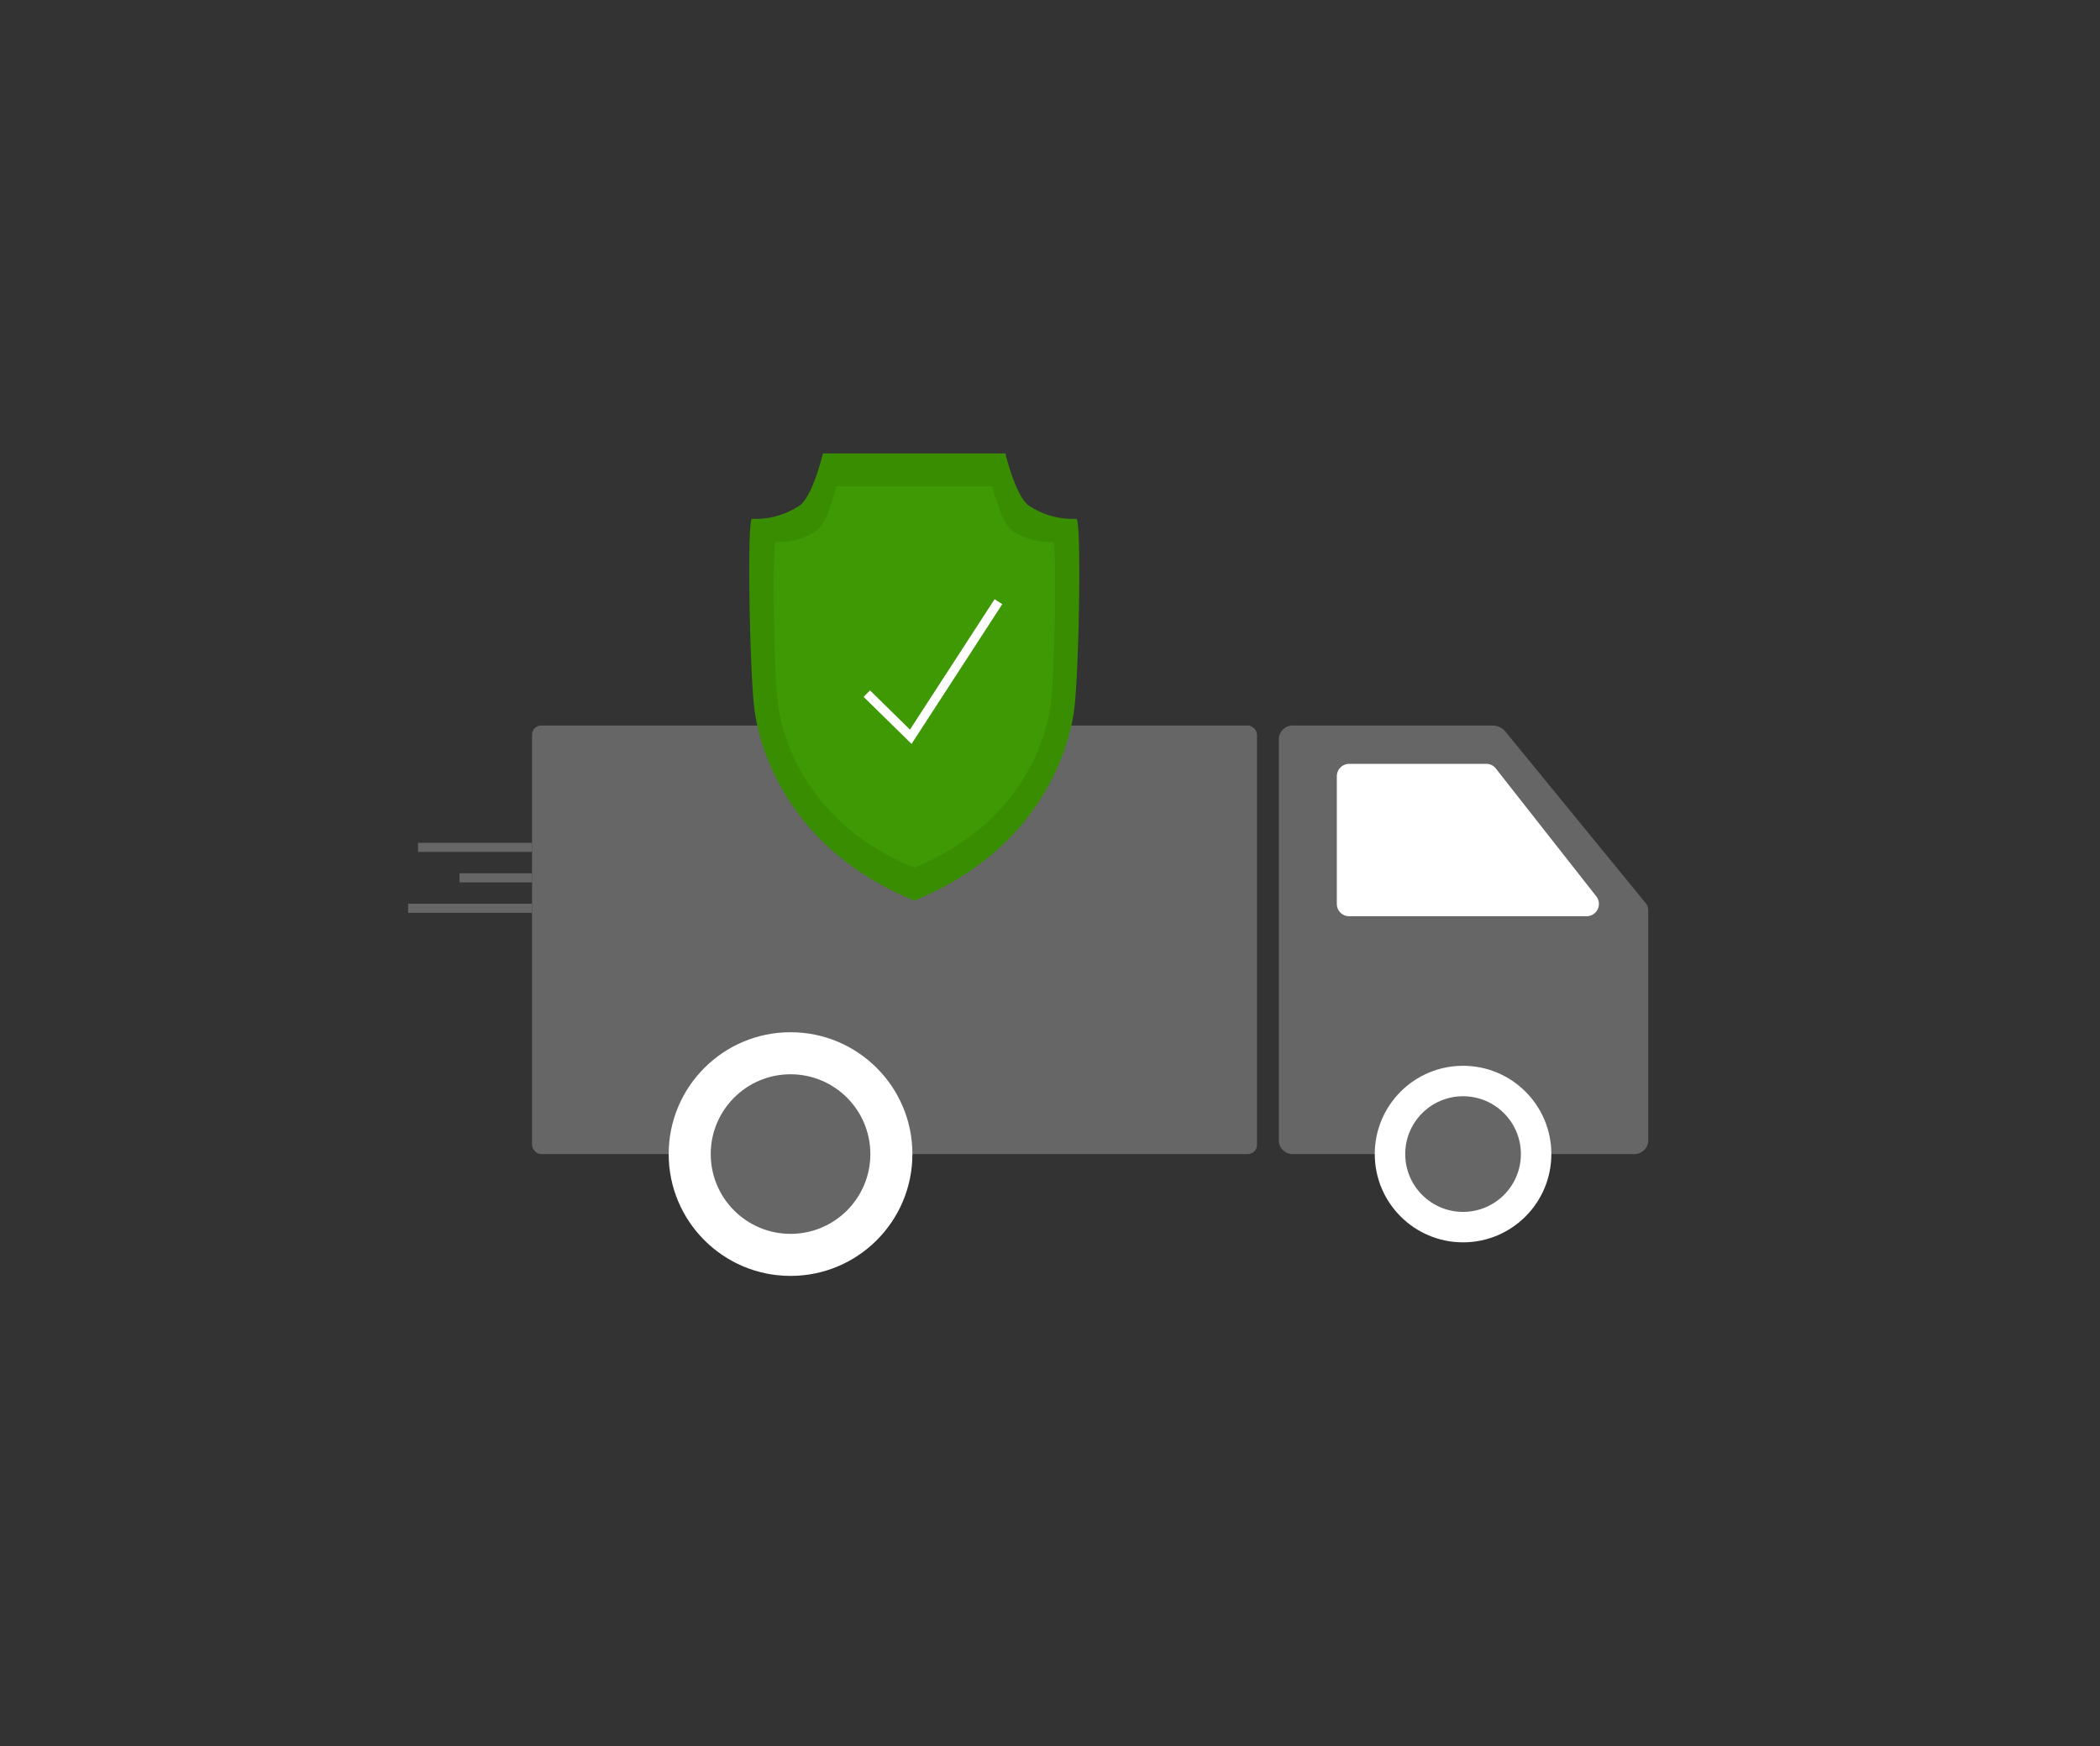
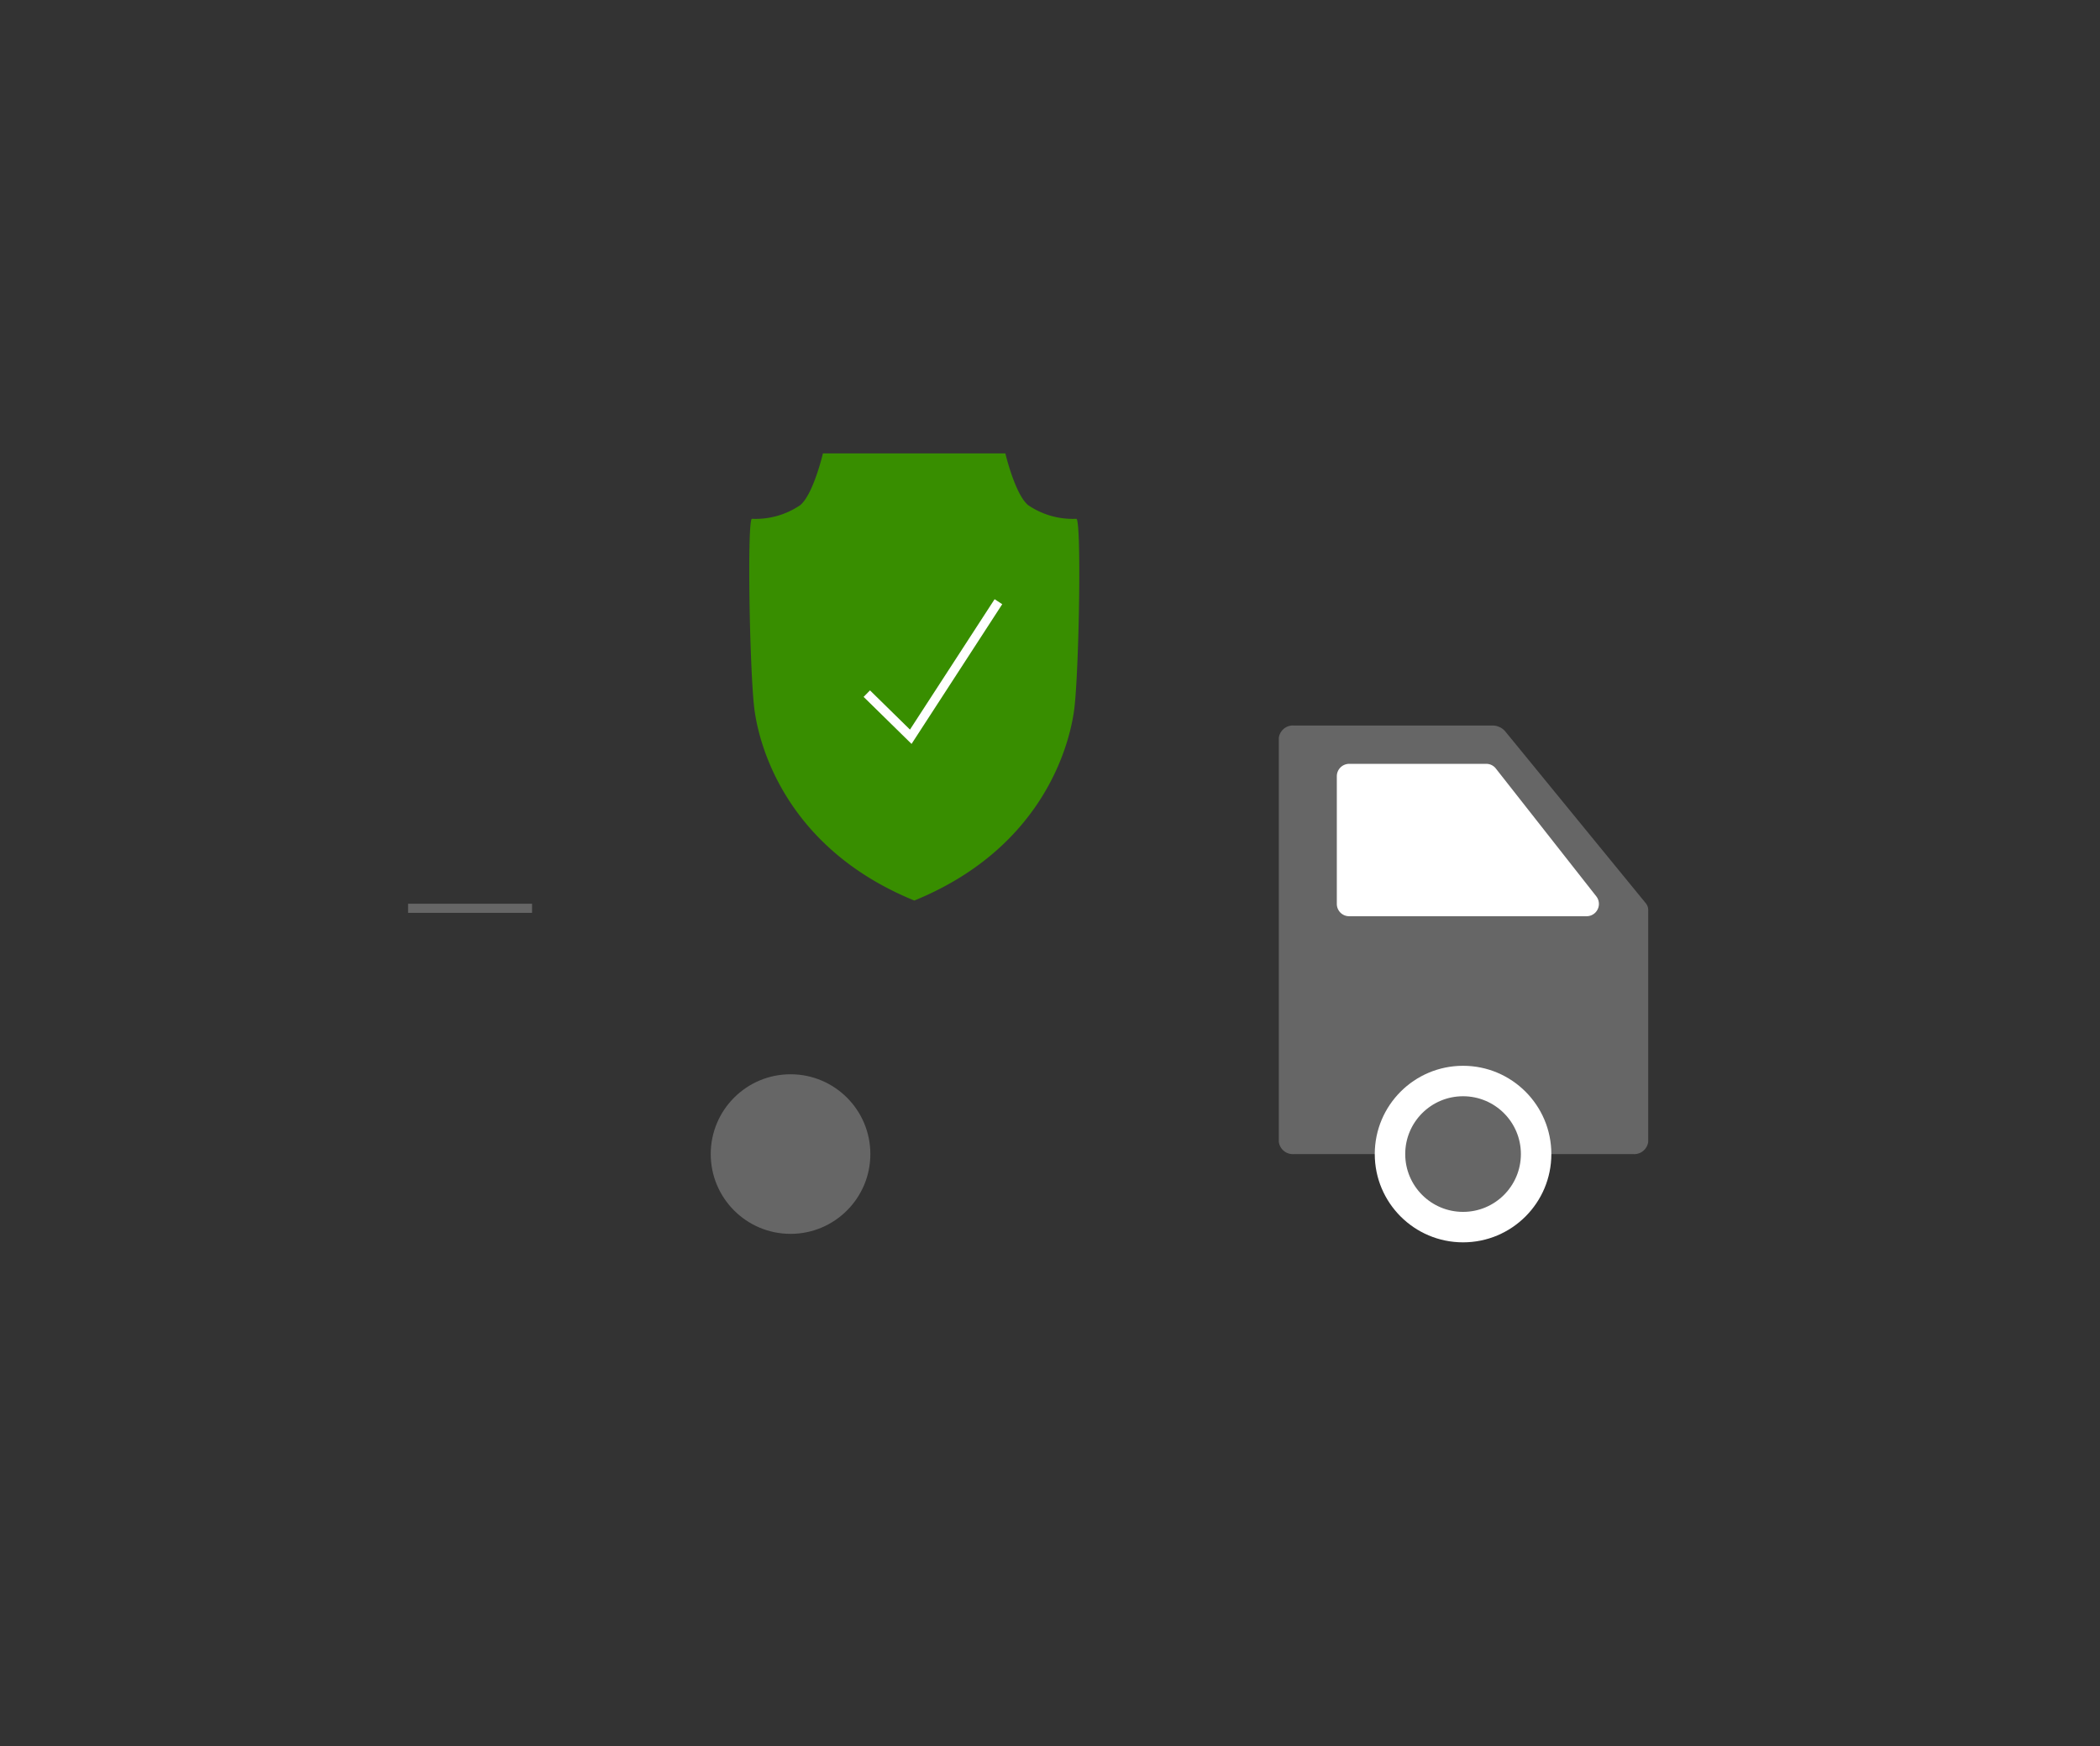
<svg xmlns="http://www.w3.org/2000/svg" id="Layer_1" data-name="Layer 1" viewBox="0 0 230.23 191.47">
  <rect x="0" y="0" width="230.23" height="191.47" fill="#333333" stroke="none" />
  <defs>
    <style>.cls-1{fill:#666;}.cls-2,.cls-6{fill:none;stroke-miterlimit:10;}.cls-2{stroke:#666;}.cls-3{fill:#fff;}.cls-4{fill:#388e00;}.cls-5{fill:#3e9904;}.cls-6{stroke:#fff;}</style>
  </defs>
-   <rect class="cls-1" x="58.33" y="79.56" width="79.48" height="46.99" rx="1" />
  <path class="cls-1" d="M140.2,80.91V125.2a1.55,1.55,0,0,0,1.69,1.35H179a1.55,1.55,0,0,0,1.7-1.35V99.77a1.18,1.18,0,0,0-.28-.74L165,80.17a1.84,1.84,0,0,0-1.42-.61H141.89A1.56,1.56,0,0,0,140.2,80.91Z" />
-   <line class="cls-2" x1="58.33" y1="92.92" x2="45.83" y2="92.92" />
  <line class="cls-2" x1="58.33" y1="99.6" x2="44.74" y2="99.6" />
-   <line class="cls-2" x1="58.33" y1="96.26" x2="50.38" y2="96.26" />
-   <circle class="cls-3" cx="86.67" cy="126.55" r="13.36" />
  <circle class="cls-1" cx="86.67" cy="126.55" r="8.75" />
  <circle class="cls-3" cx="160.4" cy="126.55" r="9.68" />
  <circle class="cls-1" cx="160.4" cy="126.55" r="6.34" />
  <path class="cls-3" d="M146.56,85.12v14a1.35,1.35,0,0,0,1.35,1.35h26A1.35,1.35,0,0,0,175,98.28l-11-14a1.32,1.32,0,0,0-1.06-.52h-15A1.36,1.36,0,0,0,146.56,85.12Z" />
  <path class="cls-4" d="M118,56.89a8.68,8.68,0,0,1-5.27-1.49c-1.44-1.16-2.51-5.68-2.51-5.68h-20s-1.06,4.52-2.5,5.68a8.69,8.69,0,0,1-5.28,1.49c-.52,0-.29,15.31.21,20.38.41,4.17,3.36,15.67,17.59,21.48,14.23-5.81,17.18-17.31,17.59-21.48C118.33,72.2,118.56,56.89,118,56.89Z" />
-   <path class="cls-5" d="M115.43,59.43a7.42,7.42,0,0,1-4.5-1.26c-1.23-1-2.14-4.85-2.14-4.85H91.7s-.9,3.86-2.14,4.85a7.41,7.41,0,0,1-4.49,1.26c-.45,0-.25,13.07.17,17.39.35,3.56,2.87,13.38,15,18.33,12.14-5,14.66-14.77,15-18.33C115.68,72.5,115.88,59.43,115.43,59.43Z" />
  <polyline class="cls-6" points="95.03 76.06 99.85 80.79 109.46 65.98" />
</svg>